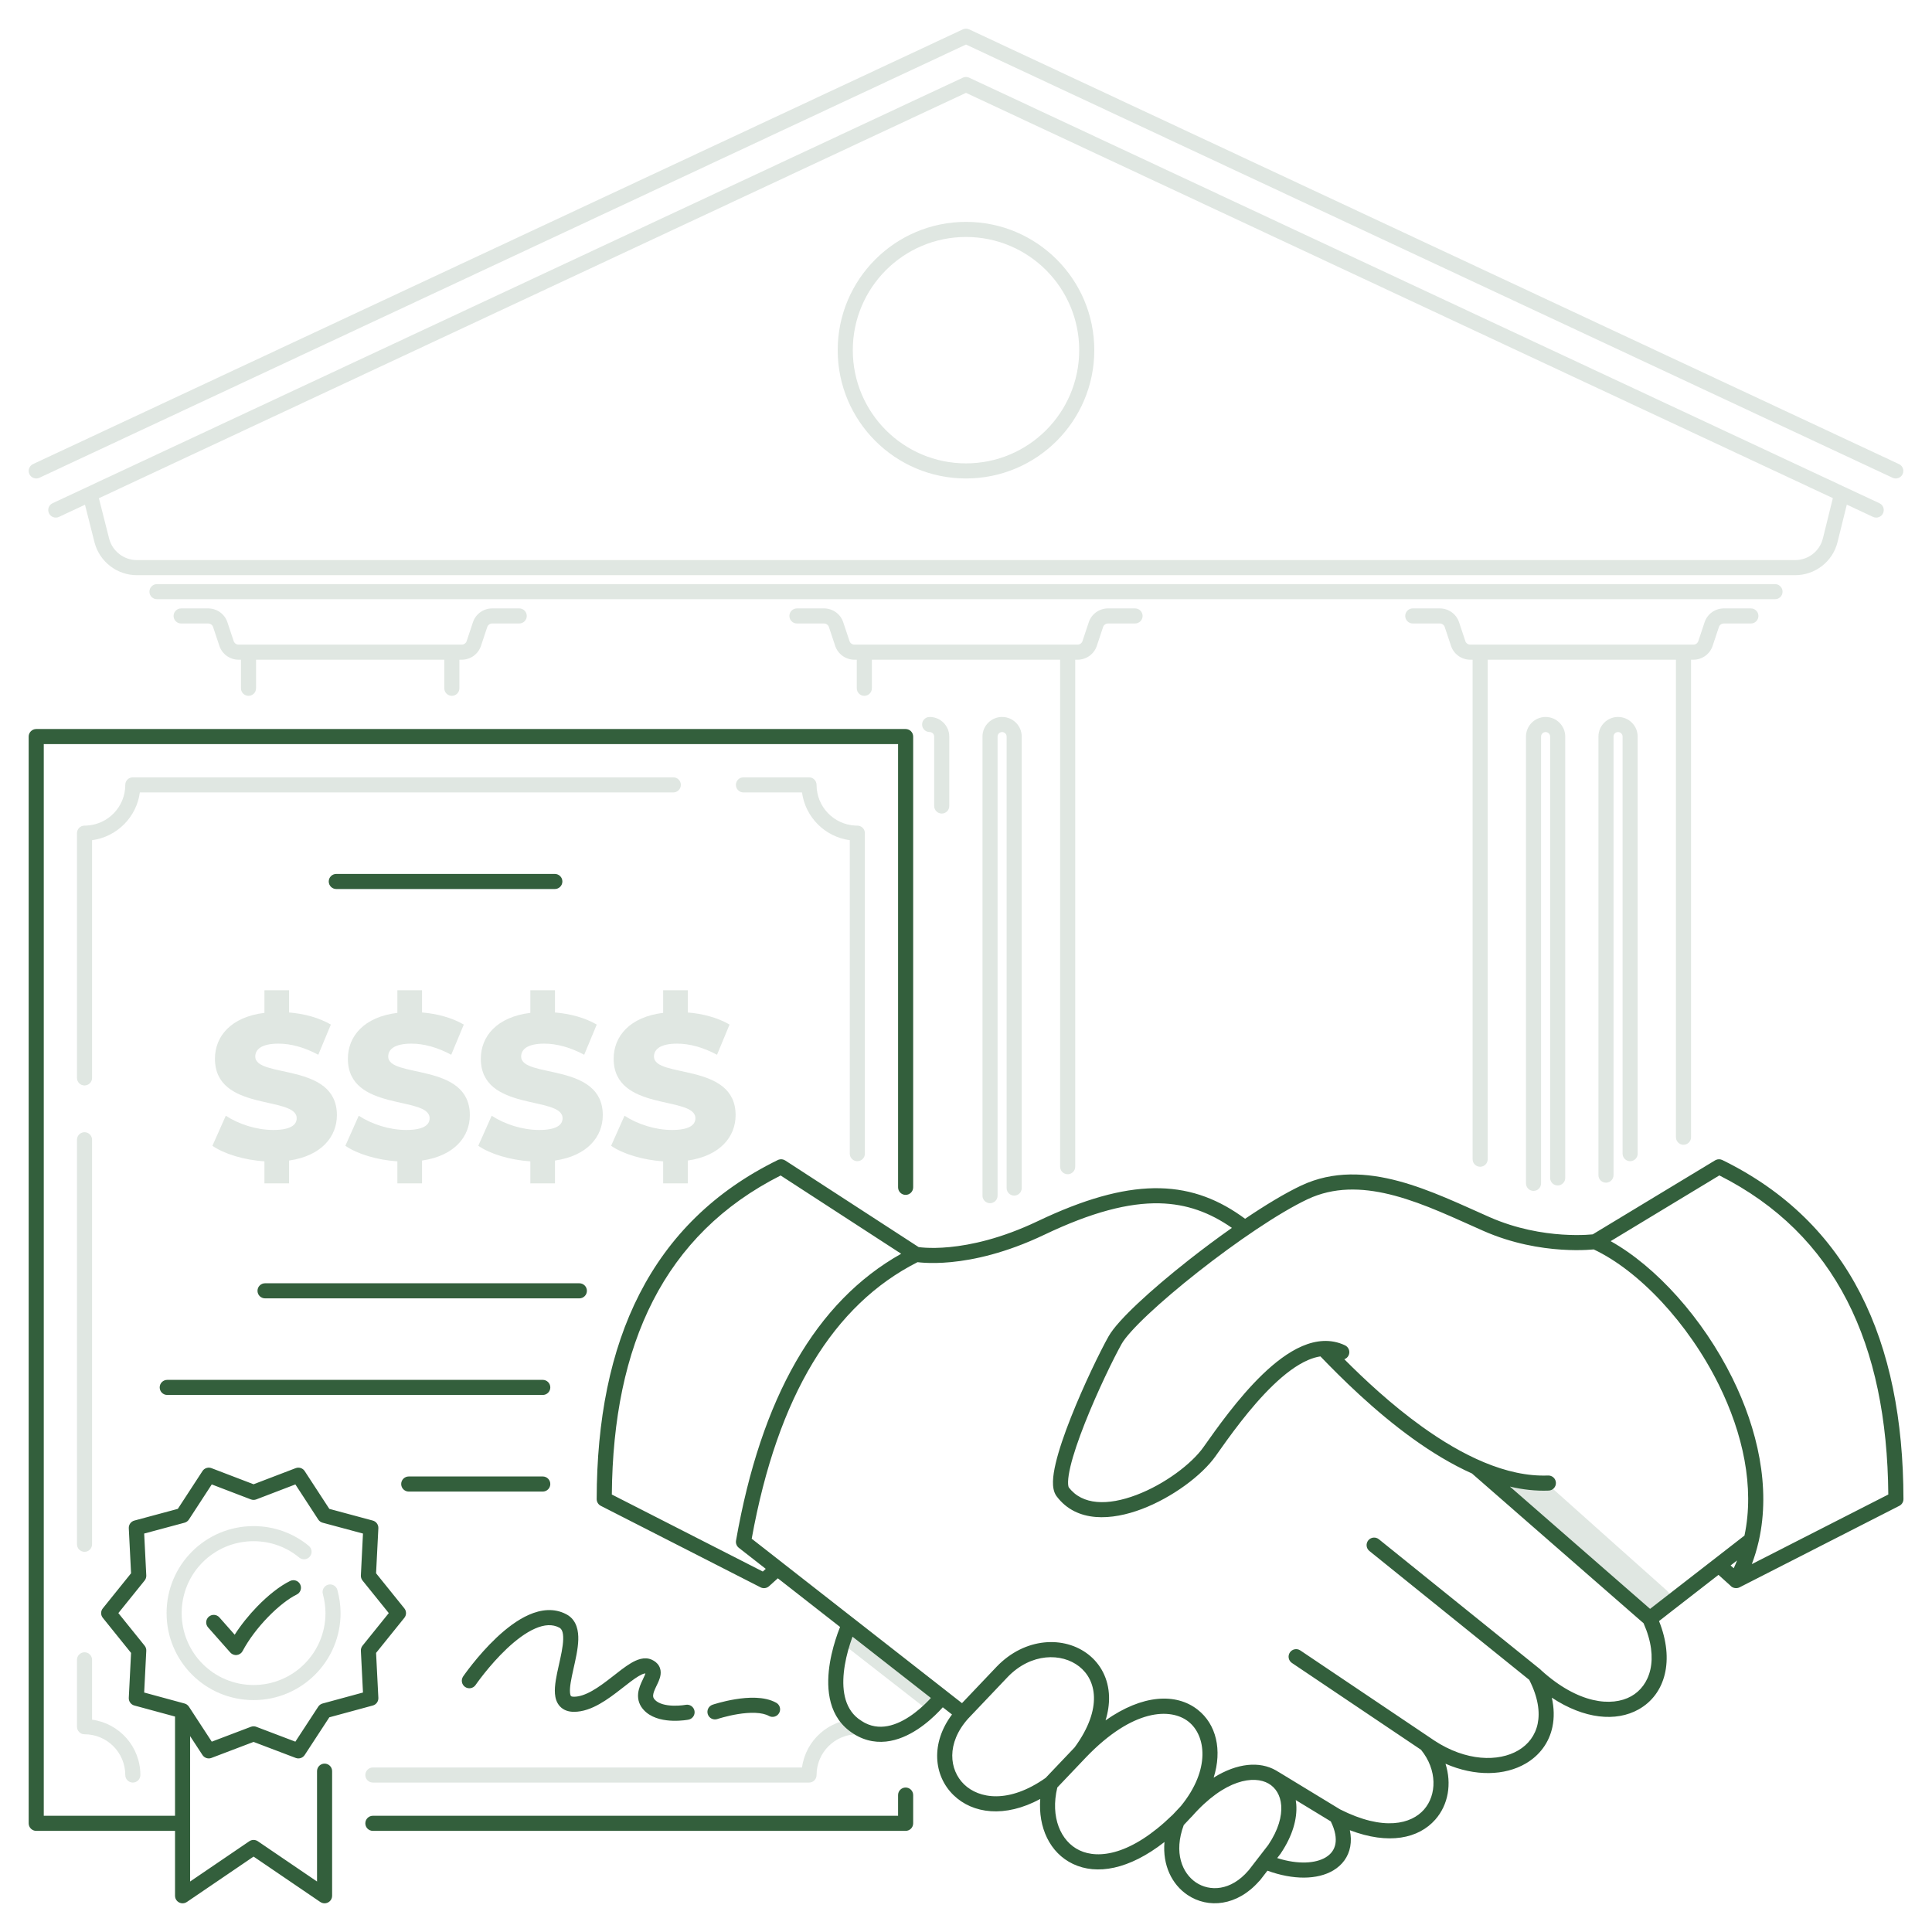
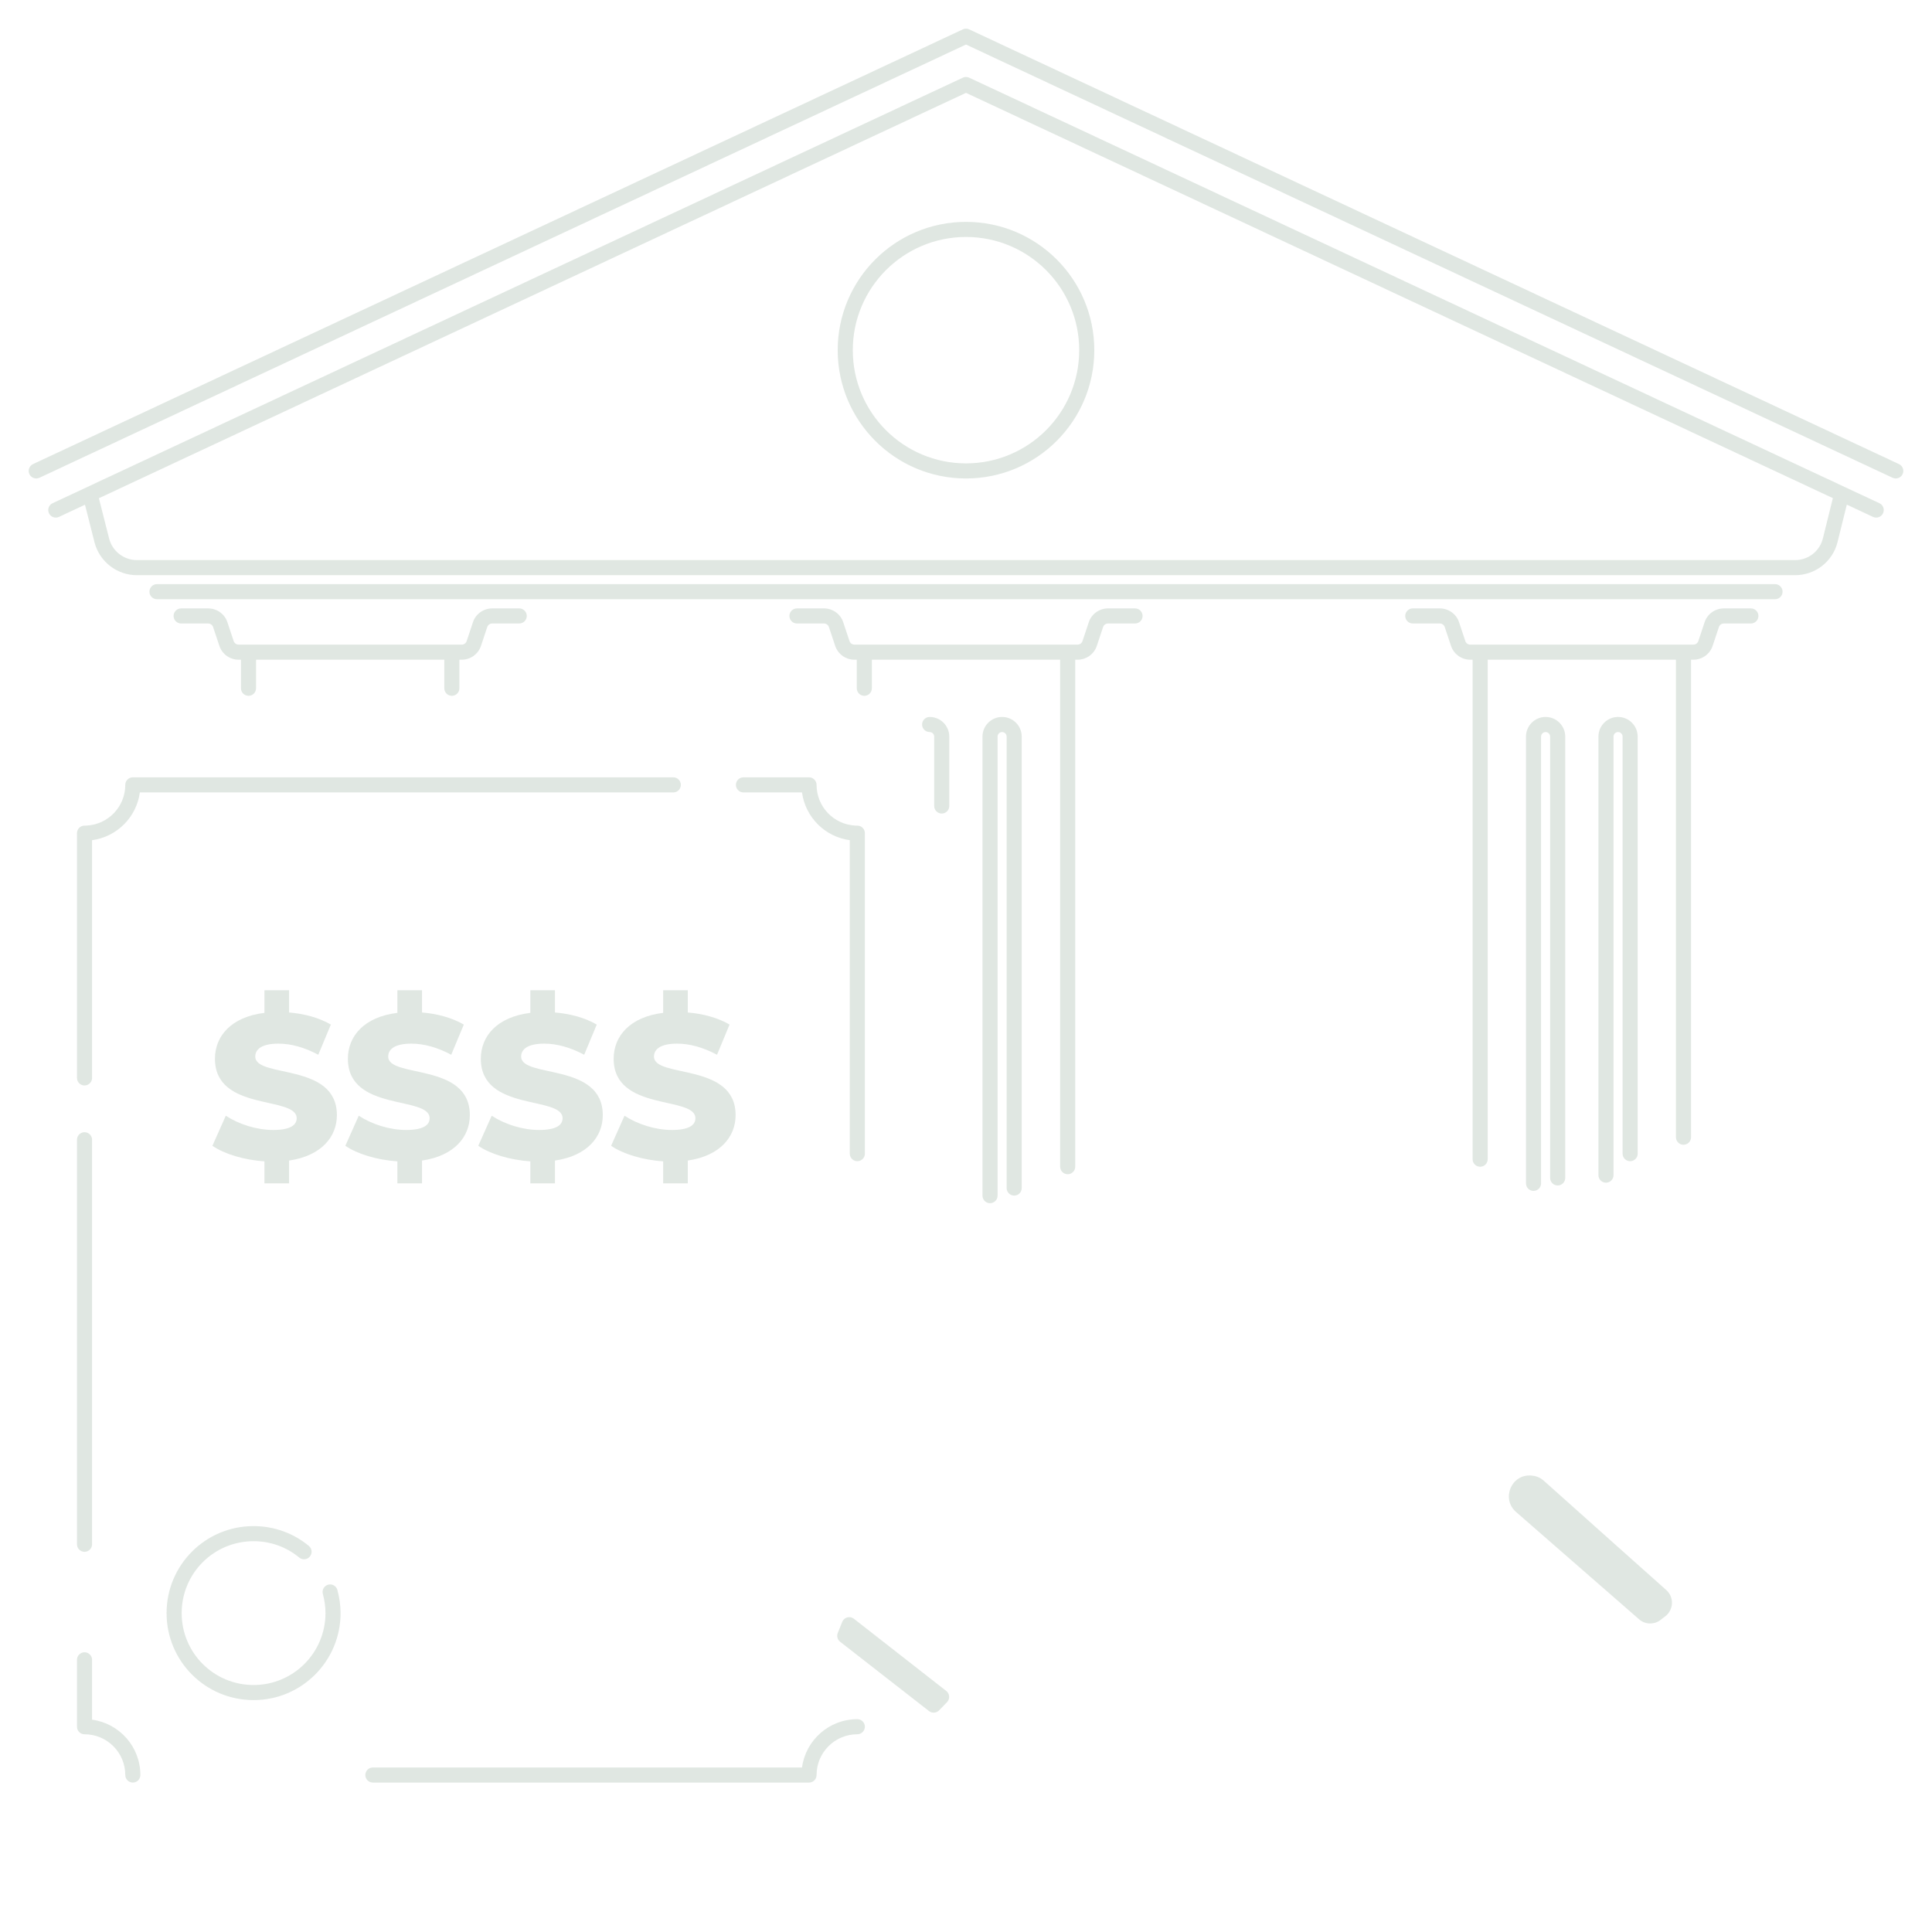
<svg xmlns="http://www.w3.org/2000/svg" width="160" height="160" viewBox="0 0 160 160" fill="none">
  <path opacity="0.15" d="M7 136.835C7.345 136.835 7.625 137.115 7.625 137.46V142.417C9.885 142.722 11.625 144.657 11.625 147C11.625 147.345 11.345 147.625 11 147.625C10.655 147.625 10.375 147.345 10.375 147C10.375 145.135 8.865 143.625 7 143.625C6.698 143.625 6.446 143.411 6.388 143.126L6.375 143V137.46C6.375 137.115 6.655 136.835 7 136.835ZM71 142.375C71.345 142.375 71.625 142.655 71.625 143C71.625 143.345 71.345 143.625 71 143.625C69.135 143.625 67.625 145.135 67.625 147C67.625 147.302 67.411 147.554 67.126 147.612L67 147.625H30.88C30.535 147.625 30.255 147.345 30.255 147C30.255 146.655 30.535 146.375 30.88 146.375H66.419C66.724 144.116 68.657 142.375 71 142.375ZM70.168 133.946C70.358 133.895 70.56 133.937 70.715 134.058L78.365 140.037C78.505 140.146 78.591 140.31 78.603 140.487C78.616 140.664 78.552 140.838 78.429 140.965L77.769 141.646C77.546 141.874 77.187 141.899 76.936 141.703L69.575 135.963C69.356 135.791 69.276 135.495 69.38 135.236L69.75 134.316L69.781 134.25C69.862 134.101 70.002 133.991 70.168 133.946ZM21 126.385C22.739 126.385 24.34 126.998 25.58 128.029C25.845 128.25 25.881 128.644 25.66 128.909C25.439 129.174 25.046 129.211 24.78 128.99C23.76 128.142 22.441 127.635 21 127.635C17.705 127.635 15.045 130.295 15.045 133.59C15.045 136.884 17.705 139.545 21 139.545C24.294 139.545 26.955 136.875 26.955 133.59C26.955 133.052 26.874 132.517 26.736 132.002C26.647 131.669 26.845 131.326 27.178 131.236C27.511 131.147 27.854 131.345 27.943 131.678C28.105 132.283 28.205 132.928 28.205 133.59C28.205 137.564 24.986 140.795 21 140.795C17.015 140.795 13.795 137.575 13.795 133.59C13.795 129.605 17.015 126.385 21 126.385ZM126.777 122.195H126.78L126.798 122.196C126.801 122.196 126.805 122.196 126.808 122.196L126.807 122.197C126.815 122.198 126.824 122.197 126.832 122.197C127.17 122.225 127.541 122.343 127.847 122.626L127.848 122.625C128.672 123.365 131.209 125.629 133.54 127.709C134.705 128.749 135.82 129.742 136.643 130.476C137.054 130.842 137.392 131.144 137.628 131.354C137.746 131.459 137.838 131.542 137.9 131.598C137.932 131.625 137.956 131.648 137.972 131.662C137.979 131.669 137.986 131.674 137.99 131.678C137.992 131.679 137.993 131.681 137.994 131.682L137.996 131.683C138.651 132.265 138.608 133.304 137.928 133.841L137.923 133.844L137.522 134.154L137.521 134.156C136.99 134.563 136.244 134.552 135.733 134.096V134.095L125.549 125.211C124.322 124.139 125.139 122.096 126.777 122.195ZM7 93.765C7.345 93.765 7.625 94.045 7.625 94.39V127.89C7.625 128.235 7.345 128.515 7 128.515C6.655 128.514 6.375 128.235 6.375 127.89V94.39C6.375 94.045 6.655 93.765 7 93.765ZM82.99 59.375C83.885 59.375 84.615 60.105 84.615 61V98.39C84.615 98.735 84.335 99.015 83.99 99.015C83.645 99.014 83.365 98.735 83.365 98.39V61C83.365 60.795 83.195 60.625 82.99 60.625C82.786 60.625 82.615 60.795 82.615 61V99.019C82.615 99.365 82.335 99.644 81.99 99.644C81.645 99.644 81.365 99.365 81.365 99.019V61C81.365 60.105 82.095 59.375 82.99 59.375ZM128 59.375C128.895 59.375 129.625 60.105 129.625 61V97.55C129.625 97.895 129.345 98.175 129 98.175C128.655 98.175 128.375 97.895 128.375 97.55V61C128.375 60.795 128.205 60.625 128 60.625C127.795 60.625 127.625 60.795 127.625 61V98C127.625 98.345 127.345 98.625 127 98.625C126.655 98.625 126.375 98.345 126.375 98V61C126.375 60.105 127.105 59.375 128 59.375ZM23.94 83.85C25.2 83.95 26.44 84.29 27.4 84.85L26.36 87.35C25.221 86.74 24.101 86.43 23.061 86.43C21.651 86.43 21.141 86.91 21.141 87.5C21.141 89.32 27.9 87.96 27.9 92.35C27.9 94.15 26.61 95.72 23.95 96.11H23.94V98H21.9V96.18C20.2 96.06 18.58 95.57 17.59 94.89L18.7 92.399C19.76 93.099 21.25 93.58 22.63 93.58C24.009 93.58 24.57 93.19 24.57 92.61C24.57 90.72 17.801 92.1 17.801 87.68C17.801 85.81 19.14 84.22 21.9 83.88V82.01H23.94V83.85ZM34.95 83.85C36.21 83.95 37.45 84.29 38.41 84.85L37.37 87.35C36.23 86.74 35.11 86.43 34.07 86.43C32.66 86.43 32.15 86.91 32.15 87.5C32.151 89.32 38.91 87.96 38.91 92.35C38.91 94.15 37.62 95.72 34.96 96.11H34.95V98H32.91V96.18C31.21 96.06 29.591 95.57 28.601 94.89L29.71 92.399C30.77 93.099 32.261 93.58 33.641 93.58C35.02 93.58 35.58 93.19 35.58 92.61C35.58 90.72 28.811 92.1 28.811 87.68C28.811 85.81 30.15 84.22 32.91 83.88V82.01H34.95V83.85ZM45.96 83.85C47.22 83.95 48.46 84.29 49.42 84.85L48.38 87.35C47.24 86.74 46.12 86.43 45.08 86.43C43.67 86.43 43.16 86.91 43.16 87.5C43.16 89.32 49.92 87.96 49.92 92.35C49.92 94.15 48.63 95.72 45.97 96.11H45.96V98H43.92V96.18C42.22 96.06 40.599 95.57 39.609 94.89L40.72 92.399C41.78 93.099 43.27 93.58 44.649 93.58C46.029 93.58 46.59 93.19 46.59 92.61C46.59 90.72 39.82 92.1 39.82 87.68C39.82 85.81 41.16 84.22 43.92 83.88V82.01H45.96V83.85ZM56.96 83.85C58.22 83.95 59.46 84.29 60.42 84.85L59.38 87.35C58.24 86.74 57.12 86.43 56.08 86.43C54.67 86.43 54.16 86.91 54.16 87.5C54.16 89.32 60.92 87.96 60.92 92.35C60.92 94.15 59.63 95.72 56.97 96.11H56.96V98H54.92V96.18C53.22 96.06 51.599 95.57 50.609 94.89L51.72 92.399C52.78 93.099 54.27 93.58 55.649 93.58C57.029 93.58 57.59 93.19 57.59 92.61C57.59 90.72 50.82 92.1 50.82 87.68C50.82 85.81 52.16 84.22 54.92 83.88V82.01H56.96V83.85ZM134 59.375C134.895 59.375 135.625 60.105 135.625 61V95.54C135.625 95.885 135.345 96.165 135 96.165C134.655 96.165 134.375 95.885 134.375 95.54V61C134.375 60.795 134.205 60.625 134 60.625C133.795 60.625 133.625 60.795 133.625 61V97.32C133.625 97.665 133.345 97.945 133 97.945C132.655 97.945 132.375 97.665 132.375 97.32V61C132.375 60.105 133.105 59.375 134 59.375ZM68.24 50.385C68.953 50.385 69.606 50.841 69.833 51.532L70.353 53.092L70.355 53.097C70.409 53.263 70.574 53.385 70.76 53.385H89.24C89.426 53.385 89.591 53.263 89.645 53.097L89.647 53.092L90.167 51.532C90.394 50.841 91.047 50.385 91.76 50.385H94C94.345 50.385 94.625 50.665 94.625 51.01C94.625 51.355 94.345 51.635 94 51.635H91.76C91.574 51.635 91.409 51.757 91.355 51.923L91.353 51.928L90.833 53.487C90.606 54.179 89.953 54.635 89.24 54.635H89.045V96.62C89.045 96.965 88.765 97.245 88.42 97.245C88.075 97.245 87.795 96.965 87.795 96.62V54.635H72.205V57C72.205 57.345 71.925 57.625 71.58 57.625C71.235 57.625 70.955 57.345 70.955 57V54.635H70.76C70.047 54.635 69.394 54.178 69.167 53.487L68.647 51.928L68.645 51.923C68.591 51.757 68.426 51.635 68.24 51.635H66C65.655 51.635 65.375 51.355 65.375 51.01C65.375 50.665 65.655 50.385 66 50.385H68.24ZM119.24 50.385C119.953 50.385 120.606 50.841 120.833 51.532L121.353 53.092L121.354 53.097C121.409 53.263 121.574 53.385 121.76 53.385H140.24C140.426 53.385 140.591 53.263 140.646 53.097L140.647 53.092L141.167 51.532C141.394 50.841 142.047 50.385 142.76 50.385H145C145.345 50.385 145.625 50.665 145.625 51.01C145.625 51.355 145.345 51.635 145 51.635H142.76C142.574 51.635 142.409 51.757 142.354 51.923L142.353 51.928L141.833 53.487C141.606 54.179 140.953 54.635 140.24 54.635H140.045V94.18C140.045 94.525 139.765 94.805 139.42 94.805C139.075 94.804 138.795 94.525 138.795 94.18V54.635H123.205V96C123.205 96.345 122.925 96.625 122.58 96.625C122.235 96.625 121.955 96.345 121.955 96V54.635H121.76C121.047 54.635 120.394 54.178 120.167 53.487L119.647 51.928L119.646 51.923C119.591 51.757 119.426 51.635 119.24 51.635H117C116.655 51.635 116.375 51.355 116.375 51.01C116.375 50.665 116.655 50.385 117 50.385H119.24ZM67 64.375C67.345 64.375 67.625 64.655 67.625 65C67.625 66.807 69.043 68.28 70.827 68.37L71 68.375C71.043 68.375 71.085 68.379 71.126 68.388C71.411 68.446 71.625 68.698 71.625 69V95.54C71.625 95.885 71.345 96.165 71 96.165C70.655 96.165 70.375 95.885 70.375 95.54V69.581C68.32 69.303 66.696 67.68 66.419 65.625H61.57C61.225 65.625 60.945 65.345 60.945 65C60.945 64.655 61.225 64.375 61.57 64.375H67ZM55.76 64.375C56.105 64.375 56.385 64.655 56.385 65C56.385 65.345 56.105 65.625 55.76 65.625H11.582C11.305 67.68 9.68 69.304 7.625 69.581V89.269C7.625 89.615 7.345 89.894 7 89.894C6.655 89.894 6.375 89.615 6.375 89.269V69C6.375 68.655 6.655 68.375 7 68.375L7.174 68.37C8.958 68.28 10.375 66.807 10.375 65C10.375 64.698 10.59 64.446 10.875 64.388C10.915 64.379 10.957 64.375 11 64.375H55.76ZM76.99 59.375C77.885 59.375 78.615 60.105 78.615 61V66.75C78.615 67.095 78.335 67.375 77.99 67.375C77.645 67.375 77.365 67.095 77.365 66.75V61C77.365 60.795 77.195 60.625 76.99 60.625C76.645 60.625 76.365 60.345 76.365 60C76.365 59.655 76.645 59.375 76.99 59.375ZM17.24 50.385C17.953 50.385 18.606 50.841 18.833 51.532L19.352 53.092L19.355 53.097C19.409 53.263 19.574 53.385 19.76 53.385H38.24C38.426 53.385 38.591 53.263 38.645 53.097L38.648 53.092L39.167 51.532C39.394 50.841 40.047 50.385 40.76 50.385H43C43.345 50.385 43.625 50.665 43.625 51.01C43.625 51.355 43.345 51.635 43 51.635H40.76C40.574 51.635 40.409 51.757 40.355 51.923L40.352 51.928L39.833 53.487C39.606 54.179 38.953 54.635 38.24 54.635H38.045V57C38.045 57.345 37.765 57.625 37.42 57.625C37.075 57.625 36.795 57.345 36.795 57V54.635H21.205V57C21.205 57.345 20.925 57.625 20.58 57.625C20.235 57.625 19.955 57.345 19.955 57V54.635H19.76C19.047 54.635 18.394 54.178 18.167 53.487L17.648 51.928L17.645 51.923C17.591 51.757 17.426 51.635 17.24 51.635H15C14.655 51.635 14.375 51.355 14.375 51.01C14.375 50.665 14.655 50.385 15 50.385H17.24ZM147 48.375C147.345 48.375 147.625 48.655 147.625 49C147.625 49.345 147.345 49.625 147 49.625H13C12.655 49.625 12.375 49.345 12.375 49C12.375 48.655 12.655 48.375 13 48.375H147ZM79.8 6.408C79.951 6.357 80.118 6.365 80.265 6.434L155.645 41.674C155.957 41.82 156.092 42.192 155.946 42.505C155.8 42.817 155.428 42.953 155.115 42.807L152.945 41.792L152.177 44.891C151.777 46.512 150.324 47.635 148.66 47.635H11.34C9.685 47.635 8.235 46.512 7.824 44.905V44.903L7.038 41.799L4.885 42.807C4.572 42.952 4.2 42.817 4.054 42.505C3.908 42.192 4.043 41.82 4.355 41.674L79.735 6.434L79.8 6.408ZM8.19 41.261L9.036 44.597H9.035C9.305 45.649 10.256 46.385 11.34 46.385H148.66C149.756 46.385 150.702 45.648 150.963 44.591V44.59L151.79 41.252L80 7.689L8.19 41.261ZM79.8 2.408C79.951 2.357 80.118 2.365 80.265 2.434L157.265 38.434C157.577 38.58 157.712 38.952 157.566 39.265C157.42 39.577 157.048 39.712 156.735 39.566L80 3.689L3.265 39.566C2.952 39.712 2.58 39.577 2.434 39.265C2.288 38.952 2.423 38.58 2.735 38.434L79.735 2.434L79.8 2.408ZM80 18.375C85.868 18.375 90.625 23.132 90.625 29C90.625 34.868 85.868 39.625 80 39.625C74.132 39.625 69.375 34.868 69.375 29C69.375 23.132 74.132 18.375 80 18.375ZM80 19.625C74.823 19.625 70.625 23.823 70.625 29C70.625 34.178 74.823 38.375 80 38.375C85.178 38.375 89.375 34.178 89.375 29C89.375 23.822 85.178 19.625 80 19.625Z" fill="#335F3C" />
-   <path d="M75 60.375C75.345 60.375 75.625 60.655 75.625 61V98.33C75.625 98.675 75.345 98.955 75 98.955C74.655 98.955 74.375 98.675 74.375 98.33V61.625H3.625V150.375H14.495V142.157L11.126 141.243C10.842 141.166 10.651 140.902 10.666 140.608L10.854 136.887L8.514 133.982C8.329 133.754 8.329 133.427 8.514 133.198L10.854 130.292L10.666 126.562C10.651 126.268 10.844 126.003 11.128 125.927L14.727 124.958L16.767 121.829L16.833 121.743C17.004 121.56 17.273 121.494 17.514 121.586L21 122.92L24.486 121.586L24.591 121.557C24.837 121.509 25.093 121.613 25.233 121.829L27.273 124.958L30.872 125.927C31.156 126.003 31.349 126.268 31.334 126.562L31.145 130.292L33.486 133.198C33.671 133.427 33.671 133.754 33.486 133.982L31.145 136.887L31.334 140.608C31.349 140.902 31.157 141.166 30.874 141.243L27.273 142.221L25.233 145.342C25.073 145.588 24.763 145.688 24.488 145.584L21 144.258L17.512 145.584C17.237 145.688 16.927 145.588 16.767 145.342L15.745 143.778V155.818L20.648 152.483C20.861 152.339 21.139 152.339 21.352 152.483L26.255 155.818V146.68C26.255 146.335 26.535 146.055 26.88 146.055C27.225 146.055 27.505 146.335 27.505 146.68V157.003C27.505 157.044 27.5 157.085 27.491 157.126C27.466 157.25 27.404 157.359 27.317 157.444C27.308 157.454 27.297 157.463 27.286 157.472C27.266 157.489 27.245 157.507 27.223 157.521C27.211 157.529 27.198 157.534 27.186 157.541C27.162 157.555 27.138 157.569 27.112 157.579C27.104 157.583 27.095 157.584 27.086 157.587C27.058 157.597 27.03 157.607 27.001 157.612C26.969 157.619 26.937 157.621 26.904 157.622C26.896 157.622 26.888 157.625 26.88 157.625L26.878 157.624C26.797 157.624 26.716 157.609 26.639 157.576C26.599 157.559 26.561 157.539 26.525 157.515L21 153.755L15.474 157.515C15.438 157.539 15.4 157.559 15.36 157.576C15.283 157.608 15.202 157.624 15.121 157.624L15.12 157.625C15.112 157.625 15.104 157.622 15.097 157.622C15.063 157.621 15.03 157.619 14.997 157.612C14.97 157.607 14.945 157.597 14.92 157.589C14.909 157.585 14.897 157.583 14.887 157.579C14.861 157.569 14.837 157.555 14.812 157.541C14.801 157.534 14.788 157.529 14.776 157.521C14.754 157.507 14.734 157.489 14.714 157.472C14.703 157.463 14.692 157.454 14.682 157.444C14.595 157.359 14.533 157.249 14.508 157.126C14.499 157.085 14.495 157.044 14.495 157.003V151.625H3C2.655 151.625 2.375 151.345 2.375 151V61C2.375 60.655 2.655 60.375 3 60.375H75ZM142.107 96.059C142.275 95.984 142.468 95.987 142.635 96.068C153.168 101.227 157.615 111.059 157.636 124.148C157.636 124.384 157.503 124.6 157.294 124.707L144.064 131.457C143.992 131.494 143.915 131.513 143.838 131.521C143.833 131.521 143.827 131.522 143.822 131.522C143.796 131.524 143.77 131.524 143.744 131.522C143.652 131.519 143.559 131.497 143.473 131.45C143.403 131.413 143.345 131.363 143.297 131.307L142.318 130.423L137.393 134.248C138.693 137.486 137.927 140.32 135.702 141.566C133.835 142.612 131.211 142.373 128.515 140.594C128.708 141.456 128.721 142.266 128.567 143.005C128.29 144.341 127.484 145.383 126.368 146.039C124.617 147.068 122.155 147.133 119.71 146.065C120.233 147.71 119.954 149.451 118.867 150.688C117.483 152.262 115.007 152.797 111.788 151.57C111.887 152.043 111.899 152.496 111.822 152.921C111.666 153.784 111.155 154.458 110.426 154.895C109.1 155.688 107.09 155.696 104.964 154.922L104.354 155.712C104.326 155.749 104.293 155.78 104.259 155.809C102.456 157.847 100.055 158.081 98.348 156.934C97.049 156.061 96.27 154.472 96.436 152.547C93.497 154.843 90.826 155.298 88.86 154.364C86.937 153.45 85.969 151.34 86.149 148.983C83.218 150.566 80.555 150.206 78.97 148.668C77.3 147.048 77.07 144.344 78.841 141.987L78.078 141.391C77.992 141.487 77.893 141.595 77.781 141.71C77.351 142.155 76.732 142.728 75.988 143.216C75.248 143.701 74.351 144.126 73.371 144.229C72.371 144.333 71.319 144.098 70.317 143.324C68.467 141.896 68.43 139.494 68.732 137.687C68.888 136.755 69.145 135.909 69.361 135.298C69.438 135.081 69.511 134.893 69.572 134.739L64.416 130.708L63.688 131.364C63.496 131.537 63.217 131.574 62.986 131.457L49.756 124.707C49.546 124.6 49.415 124.384 49.415 124.148C49.435 111.059 53.882 101.227 64.415 96.068L64.49 96.037C64.67 95.977 64.869 96.001 65.03 96.106L76.074 103.276C76.094 103.279 76.118 103.284 76.147 103.287C76.257 103.301 76.428 103.318 76.654 103.331C77.107 103.356 77.783 103.362 78.651 103.277C80.386 103.109 82.895 102.582 85.931 101.136L86.679 100.787C90.372 99.105 93.407 98.344 96.062 98.405C98.761 98.468 101.012 99.379 103.113 100.934C104.808 99.789 106.43 98.81 107.753 98.185H107.754C110.409 96.932 113.189 97.106 115.84 97.817C118.475 98.525 121.076 99.793 123.362 100.798C125.598 101.781 127.77 102.135 129.387 102.241C130.194 102.294 130.859 102.286 131.319 102.265C131.549 102.254 131.728 102.24 131.847 102.229C131.869 102.226 131.888 102.223 131.906 102.222L142.037 96.095L142.107 96.059ZM105.048 147.702C103.866 147.026 101.446 147.31 98.7 150.441C98.681 150.463 98.659 150.481 98.638 150.499L98.034 151.142C97.179 153.434 97.916 155.137 99.044 155.896C100.185 156.662 101.935 156.607 103.385 154.913C103.394 154.903 103.404 154.894 103.413 154.885L104.223 153.836C104.244 153.802 104.269 153.772 104.295 153.744L105.028 152.795C105.029 152.794 105.03 152.792 105.031 152.791C105.882 151.528 106.169 150.396 106.104 149.524C106.041 148.663 105.638 148.04 105.048 147.702ZM107.309 149.075C107.327 149.192 107.343 149.311 107.352 149.433C107.441 150.646 107.035 152.046 106.078 153.473C106.07 153.485 106.064 153.5 106.055 153.512L105.771 153.877C107.527 154.435 108.963 154.314 109.784 153.822C110.234 153.553 110.507 153.174 110.593 152.698C110.676 152.236 110.592 151.616 110.21 150.84L107.309 149.075ZM98.415 142.571C96.956 141.428 93.826 141.487 89.943 145.529V145.53L87.562 148.033C86.968 150.482 87.837 152.494 89.397 153.235C90.984 153.99 93.687 153.616 97.064 150.341C97.076 150.33 97.089 150.321 97.101 150.311L97.784 149.582C97.788 149.578 97.792 149.574 97.796 149.57C100.275 146.528 99.869 143.711 98.415 142.571ZM75 148.035C75.345 148.035 75.625 148.315 75.625 148.66V151C75.625 151.345 75.345 151.625 75 151.625H30.88C30.535 151.625 30.255 151.345 30.255 151C30.255 150.655 30.535 150.375 30.88 150.375H74.375V148.66C74.375 148.315 74.655 148.035 75 148.035ZM96.033 99.654C93.476 99.595 90.415 100.38 86.47 102.264H86.469C83.295 103.776 80.644 104.34 78.772 104.521C77.836 104.612 77.097 104.608 76.585 104.579C76.329 104.565 76.129 104.545 75.991 104.527L75.989 104.526C69.039 108.042 64.399 115.564 62.253 127.43L79.668 141.048L82.541 138.025C82.544 138.022 82.547 138.019 82.55 138.016C84.885 135.593 88.139 135.449 90.144 137.024C91.15 137.816 91.807 139.022 91.846 140.505C91.862 141.125 91.768 141.783 91.558 142.474C94.62 140.316 97.405 140.191 99.186 141.588C100.731 142.799 101.228 144.926 100.51 147.216C102.464 145.997 104.317 145.843 105.669 146.617C105.733 146.654 105.795 146.691 105.855 146.731C105.865 146.737 105.875 146.74 105.885 146.746L110.981 149.846C114.615 151.681 116.89 151.043 117.928 149.862C118.991 148.653 119.042 146.586 117.684 144.91L106.991 137.719C106.705 137.526 106.629 137.138 106.821 136.852C107.014 136.565 107.402 136.489 107.688 136.682L118.438 143.911C118.447 143.917 118.454 143.925 118.462 143.931C118.479 143.941 118.496 143.949 118.51 143.959L118.766 144.133C121.411 145.881 124.103 145.919 125.734 144.961C126.567 144.472 127.143 143.718 127.344 142.751C127.542 141.797 127.386 140.573 126.646 139.119L113.407 128.446C113.139 128.23 113.097 127.836 113.313 127.567C113.53 127.299 113.924 127.257 114.192 127.474L127.552 138.243C127.583 138.269 127.611 138.297 127.637 138.327C130.702 141.107 133.493 141.37 135.091 140.476C136.629 139.614 137.443 137.441 136.113 134.429L121.902 122.028C120.197 121.262 118.552 120.254 117.034 119.164C113.798 116.84 111.04 114.083 109.351 112.331C109.022 112.379 108.68 112.482 108.325 112.635C107.383 113.041 106.4 113.786 105.432 114.718C103.497 116.579 101.762 119.044 100.69 120.559L100.691 120.56C99.544 122.188 97.084 124.015 94.564 124.972C92.09 125.911 89.176 126.133 87.513 123.926L87.512 123.927C87.242 123.57 87.193 123.093 87.203 122.68C87.214 122.238 87.3 121.723 87.43 121.175C87.689 120.075 88.151 118.743 88.681 117.402C89.741 114.719 91.11 111.911 91.806 110.674C92.199 109.975 93.108 108.993 94.251 107.92C95.415 106.826 96.884 105.58 98.46 104.34C99.608 103.437 100.821 102.531 102.021 101.688C100.195 100.416 98.286 99.707 96.033 99.654ZM89.371 138.008C87.931 136.876 85.397 136.866 83.452 138.881H83.453L80.184 142.321C80.183 142.322 80.181 142.323 80.18 142.324C78.348 144.372 78.611 146.579 79.84 147.771C81.067 148.962 83.535 149.394 86.593 147.239L88.995 144.713C90.198 143.069 90.625 141.652 90.596 140.538C90.567 139.429 90.087 138.57 89.371 138.008ZM21.224 124.174C21.08 124.229 20.92 124.229 20.776 124.174L17.537 122.934L15.644 125.841C15.559 125.97 15.431 126.064 15.282 126.104L11.94 127.002L12.114 130.469C12.122 130.622 12.073 130.772 11.977 130.892L9.802 133.59L11.977 136.288C12.073 136.408 12.122 136.559 12.114 136.712L11.94 140.168L15.284 141.077L15.329 141.094C15.344 141.099 15.358 141.103 15.372 141.109L15.391 141.116C15.45 141.145 15.503 141.183 15.551 141.229C15.558 141.235 15.565 141.242 15.571 141.249C15.591 141.27 15.609 141.292 15.626 141.315C15.631 141.322 15.636 141.327 15.641 141.334C15.642 141.335 15.643 141.337 15.644 141.338L17.538 144.237L20.778 143.006L20.888 142.976C20.999 142.955 21.114 142.965 21.222 143.006L24.461 144.237L26.356 141.338C26.44 141.21 26.568 141.117 26.716 141.077L30.06 140.168L29.886 136.712C29.878 136.559 29.927 136.408 30.023 136.288L32.197 133.59L30.023 130.892C29.927 130.772 29.878 130.622 29.886 130.469L30.06 127.002L26.718 126.104C26.569 126.064 26.441 125.97 26.356 125.841L24.462 122.934L21.224 124.174ZM70.54 135.715C70.34 136.281 70.105 137.055 69.965 137.893C69.693 139.516 69.806 141.146 70.858 142.144L71.082 142.335C71.82 142.906 72.549 143.058 73.24 142.985C73.951 142.911 74.657 142.594 75.302 142.171C75.943 141.75 76.492 141.246 76.883 140.842C76.959 140.763 77.028 140.687 77.091 140.618L70.603 135.545C70.583 135.599 70.561 135.656 70.54 135.715ZM43.804 133.729C44.778 133.3 45.875 133.143 46.902 133.688L47.054 133.777C47.773 134.251 47.91 135.089 47.891 135.8C47.869 136.573 47.657 137.47 47.485 138.239C47.301 139.064 47.169 139.72 47.205 140.166C47.222 140.376 47.272 140.446 47.286 140.462C47.291 140.468 47.303 140.478 47.331 140.488C47.363 140.5 47.425 140.516 47.53 140.516C47.981 140.516 48.483 140.341 49.037 140.029C49.588 139.719 50.137 139.303 50.684 138.877C51.21 138.466 51.759 138.025 52.252 137.733C52.702 137.467 53.353 137.168 53.977 137.45C54.211 137.556 54.428 137.715 54.569 137.955C54.712 138.199 54.733 138.454 54.708 138.667C54.684 138.87 54.617 139.061 54.553 139.215C54.489 139.369 54.407 139.533 54.343 139.668C54.198 139.972 54.108 140.192 54.091 140.38C54.078 140.517 54.101 140.643 54.265 140.801L54.266 140.802C54.579 141.105 55.14 141.239 55.751 141.257C56.038 141.265 56.3 141.247 56.491 141.227C56.586 141.216 56.663 141.206 56.714 141.198C56.739 141.194 56.758 141.191 56.77 141.188L56.782 141.187C57.121 141.122 57.449 141.344 57.514 141.683C57.57 141.979 57.407 142.267 57.139 142.378L57.018 142.414H57.016L57.014 142.415C57.012 142.415 57.01 142.416 57.007 142.416C57.001 142.417 56.993 142.418 56.983 142.42C56.964 142.423 56.937 142.428 56.903 142.434C56.836 142.444 56.741 142.457 56.625 142.47C56.394 142.495 56.073 142.516 55.715 142.506C55.079 142.487 54.182 142.362 53.523 141.814L53.395 141.699C52.945 141.263 52.801 140.758 52.846 140.266C52.886 139.825 53.079 139.415 53.215 139.13C53.291 138.971 53.35 138.85 53.398 138.734C53.424 138.672 53.441 138.624 53.451 138.588C53.45 138.588 53.447 138.588 53.445 138.588C53.428 138.587 53.396 138.588 53.346 138.601C53.238 138.627 53.088 138.691 52.889 138.81C52.483 139.05 52.015 139.424 51.452 139.863C50.909 140.287 50.293 140.756 49.65 141.118C49.011 141.479 48.289 141.766 47.53 141.766C47.087 141.766 46.674 141.637 46.373 141.315C46.087 141.009 45.987 140.617 45.959 140.268C45.904 139.592 46.095 138.729 46.266 137.967C46.449 137.148 46.623 136.389 46.641 135.765C46.658 135.126 46.506 134.893 46.318 134.793H46.317C45.75 134.493 45.083 134.532 44.307 134.873C43.526 135.216 42.718 135.833 41.973 136.536C41.233 137.234 40.584 137.987 40.119 138.569C39.887 138.859 39.702 139.105 39.576 139.277C39.513 139.363 39.465 139.431 39.433 139.477C39.417 139.499 39.404 139.517 39.397 139.528C39.393 139.534 39.389 139.538 39.388 139.541C39.387 139.542 39.386 139.543 39.386 139.543V139.544C39.191 139.828 38.801 139.901 38.517 139.706C38.232 139.511 38.16 139.122 38.355 138.837L38.356 138.835C38.357 138.834 38.358 138.832 38.359 138.83C38.362 138.826 38.366 138.821 38.37 138.814C38.38 138.801 38.394 138.78 38.412 138.755C38.448 138.704 38.5 138.631 38.567 138.539C38.702 138.355 38.898 138.095 39.143 137.789C39.63 137.179 40.319 136.378 41.115 135.627C41.906 134.881 42.834 134.155 43.804 133.729ZM62.598 140.602C63.167 140.625 63.771 140.73 64.283 141.014C64.585 141.181 64.694 141.561 64.526 141.863C64.359 142.165 63.978 142.274 63.677 142.107C63.404 141.956 63.019 141.87 62.547 141.851C62.082 141.832 61.58 141.879 61.106 141.956C60.635 142.032 60.208 142.135 59.898 142.219C59.743 142.26 59.619 142.297 59.534 142.323C59.492 142.336 59.46 142.347 59.438 142.354C59.428 142.357 59.42 142.36 59.415 142.361C59.413 142.362 59.411 142.362 59.41 142.362L59.409 142.363C59.083 142.473 58.729 142.297 58.618 141.971C58.508 141.644 58.683 141.289 59.01 141.179H59.011V141.178H59.012L59.023 141.174C59.031 141.171 59.041 141.168 59.054 141.164C59.08 141.156 59.119 141.143 59.167 141.128C59.264 141.098 59.401 141.058 59.571 141.012C59.91 140.92 60.381 140.808 60.906 140.723C61.429 140.638 62.021 140.578 62.598 140.602ZM24.026 130.929C24.337 130.778 24.711 130.906 24.862 131.217C25.013 131.527 24.884 131.901 24.574 132.052C23.895 132.383 23.033 133.055 22.196 133.917C21.365 134.773 20.599 135.776 20.093 136.732C19.997 136.914 19.818 137.036 19.614 137.061C19.411 137.085 19.208 137.008 19.072 136.854L17.232 134.774C17.004 134.516 17.028 134.121 17.286 133.893C17.545 133.664 17.939 133.688 18.168 133.946L19.436 135.38C19.963 134.556 20.616 133.749 21.299 133.046C22.187 132.13 23.166 131.348 24.026 130.929ZM115.516 99.024C113.173 98.395 110.877 98.254 108.717 99.127L108.287 99.315C105.887 100.45 102.355 102.866 99.233 105.322C97.678 106.546 96.239 107.769 95.107 108.831C93.955 109.913 93.183 110.775 92.895 111.286C92.231 112.469 90.885 115.226 89.843 117.862C89.322 119.181 88.885 120.448 88.645 121.462C88.525 121.97 88.461 122.391 88.453 122.711C88.449 122.87 88.459 122.988 88.477 123.071C88.485 123.114 88.495 123.141 88.501 123.156L88.509 123.173L88.51 123.174C89.626 124.656 91.736 124.708 94.121 123.803C96.462 122.914 98.697 121.221 99.67 119.84V119.839C100.728 118.343 102.53 115.775 104.564 113.817C105.581 112.839 106.691 111.978 107.83 111.486C108.98 110.99 110.212 110.853 111.39 111.416C111.701 111.565 111.833 111.938 111.685 112.249C111.611 112.404 111.481 112.514 111.331 112.567C112.983 114.225 115.227 116.327 117.763 118.148C121.059 120.516 124.745 122.332 128.205 122.195C128.55 122.182 128.841 122.45 128.854 122.795C128.868 123.14 128.6 123.431 128.255 123.444C127.188 123.486 126.114 123.364 125.049 123.115L136.652 133.239L144.47 127.169C145.319 123.148 144.338 118.711 142.346 114.679C139.798 109.525 135.682 105.208 131.983 103.471C131.976 103.471 131.969 103.473 131.962 103.474C131.825 103.486 131.628 103.501 131.378 103.513C130.878 103.536 130.165 103.545 129.305 103.488C127.587 103.375 125.263 102.999 122.859 101.942C120.505 100.907 118.031 99.7 115.516 99.024ZM64.649 97.349C55.006 102.221 50.773 111.311 50.669 123.769L63.171 130.147L63.416 129.926L61.185 128.182C61.004 128.04 60.915 127.809 60.955 127.582C63.028 115.751 67.565 107.795 74.632 103.831L64.649 97.349ZM143.322 129.645L143.579 129.876C143.677 129.662 143.772 129.447 143.857 129.229L143.322 129.645ZM133.387 102.787C137.149 104.89 141.023 109.179 143.467 114.124C145.555 118.35 146.651 123.164 145.659 127.598C145.654 127.641 145.643 127.683 145.629 127.725C145.486 128.336 145.304 128.94 145.078 129.534L156.381 123.769C156.277 111.306 152.041 102.214 142.389 97.343L133.387 102.787ZM44.949 122.275C45.294 122.275 45.574 122.555 45.574 122.9C45.574 123.245 45.294 123.525 44.949 123.525H33.85C33.505 123.525 33.225 123.245 33.225 122.9C33.225 122.555 33.504 122.275 33.85 122.275H44.949ZM44.949 114.275C45.294 114.275 45.574 114.555 45.574 114.9C45.574 115.245 45.294 115.525 44.949 115.525H13.85C13.505 115.525 13.225 115.245 13.225 114.9C13.225 114.555 13.504 114.275 13.85 114.275H44.949ZM47.98 106.275C48.325 106.276 48.605 106.555 48.605 106.9C48.605 107.245 48.325 107.525 47.98 107.525H21.95C21.605 107.525 21.325 107.245 21.325 106.9C21.325 106.555 21.605 106.275 21.95 106.275H47.98ZM45.949 72.375C46.294 72.375 46.574 72.655 46.574 73C46.574 73.345 46.294 73.625 45.949 73.625H27.85C27.504 73.625 27.225 73.345 27.225 73C27.225 72.655 27.504 72.375 27.85 72.375H45.949Z" fill="#335F3C" />
</svg>